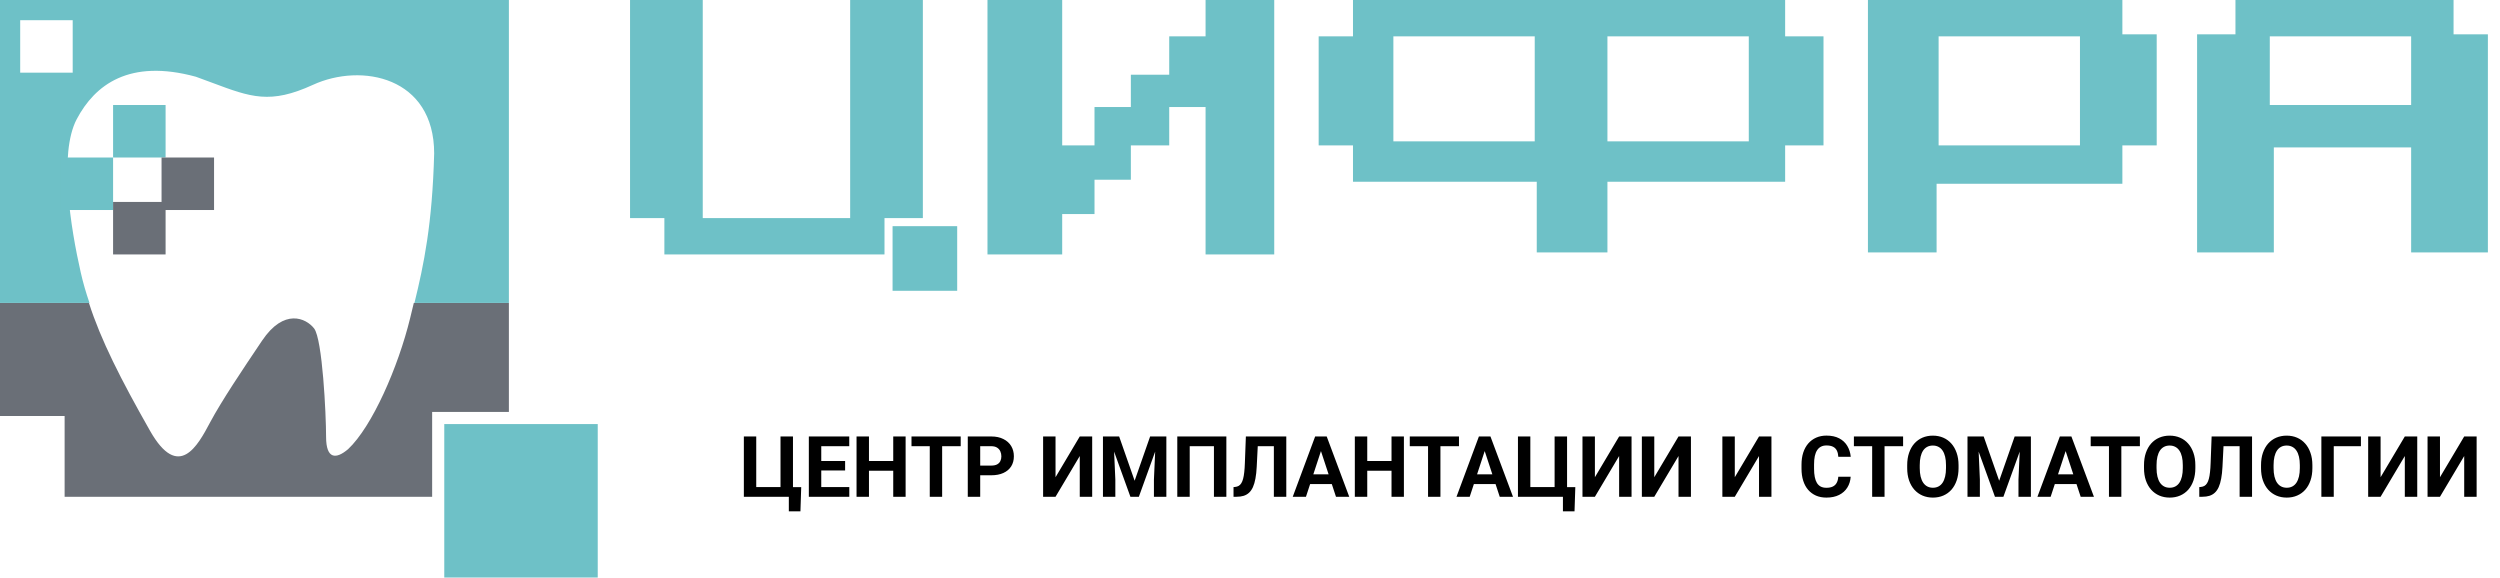
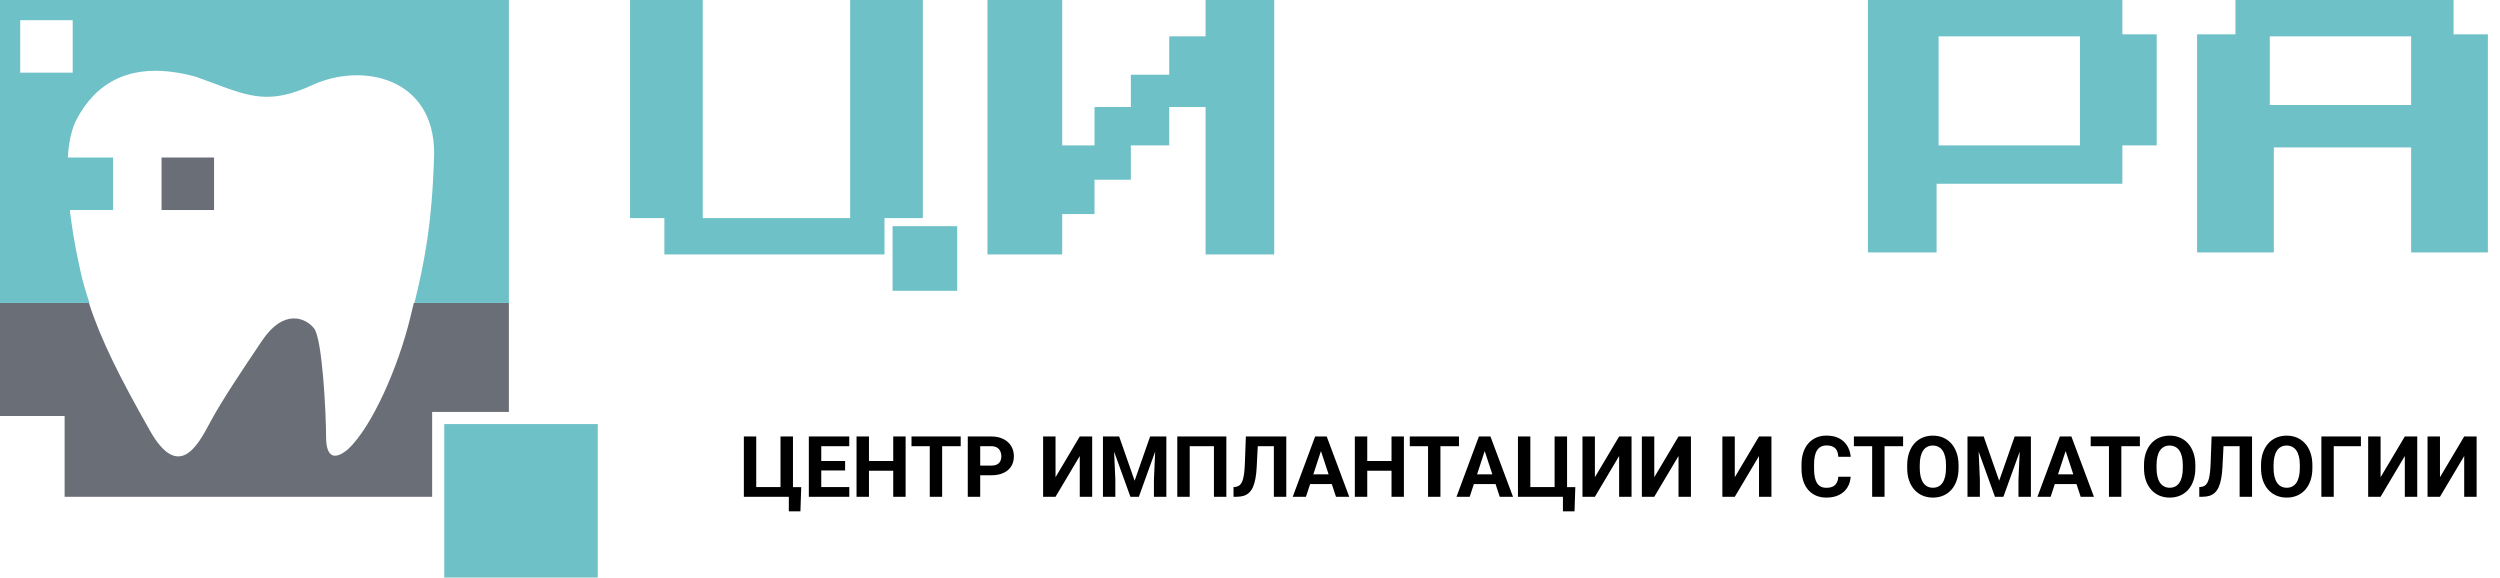
<svg xmlns="http://www.w3.org/2000/svg" width="619" height="143" viewBox="0 0 619 143" fill="none">
  <path fill-rule="evenodd" clip-rule="evenodd" d="M52.001 104.621L51.967 104.686C48.992 110.265 44.244 119.167 37.137 106.648C29.905 93.911 24.954 84.172 22.019 75H0V103H16V123H107V102H126V75H102.461C102.161 76.269 101.856 77.523 101.55 78.778C98.577 90.939 92.135 105.635 86.19 111.209C83.217 113.742 80.739 113.742 80.739 108.168C80.739 102.594 79.843 83.966 77.766 81.311C75.784 78.778 70.334 76.244 64.884 84.352C64.724 84.59 64.562 84.83 64.399 85.073C60.12 91.437 54.865 99.252 52.001 104.621Z" fill="#6A6F77" />
  <path fill-rule="evenodd" clip-rule="evenodd" d="M0 0H126V75H102.62C104.95 65.509 107.04 55.462 107.5 38C107.5 19 89.5 15.5 77.5 21C66.898 25.859 62.151 24.084 52.569 20.501C51.305 20.029 49.957 19.524 48.5 19C32 14.5 23.5 21 19 29.5C14.5 38 17.5 56.5 20 67.5C20.564 69.983 21.281 72.466 22.157 75H0V0ZM5 5H18V18H5V5Z" fill="#6EC1C7" />
  <path d="M156 54V0H174V54H210.5V0H228.5V54H219V63H164.5V54H156Z" fill="#6EC1C7" />
  <rect width="16" height="16" transform="matrix(-1 0 0 1 237 56)" fill="#6EC1C7" />
  <rect width="38" height="38" transform="matrix(-1 0 0 1 148 105)" fill="#6EC1C7" />
  <path d="M244.5 63V0H263V36H271V26.5H280V18.5H289.5V9H298.5V0H315.5V63H298.5V26.5H289.5V36H280V44.5H271V53H263V63H244.5Z" fill="#6EC1C7" />
-   <path fill-rule="evenodd" clip-rule="evenodd" d="M442 0H335V9H326.5V36H335V45H380.5V62.5H398V45H442V36H451.5V9H442V0ZM345 9H380V35H345V9ZM433 9H398V35H433V9Z" fill="#6EC1C7" />
  <path fill-rule="evenodd" clip-rule="evenodd" d="M462.5 0V62.5H479.5V45.5H525.5V36H534V8.5H525.5V0H462.5ZM515 9H480V36H515V9Z" fill="#6EC1C7" />
  <path fill-rule="evenodd" clip-rule="evenodd" d="M544 62.5V8.5H553.5V0H607.5V8.5H616V62.5H597V36.5H563V62.5H544ZM597 9H562V26H597V9Z" fill="#6EC1C7" />
-   <rect x="28" y="26" width="13" height="13" fill="#6EC1C7" />
  <rect x="15" y="39" width="13" height="13" fill="#6EC1C7" />
-   <rect x="28" y="50" width="13" height="13" fill="#6A6F77" />
  <rect x="40" y="39" width="13" height="13" fill="#6A6F77" />
  <path d="M198.381 120.611L198.186 126.599H195.315V123H194.095V120.611H198.381ZM184.179 123V108.07H187.245V120.601H193.254V108.07H196.34V123H184.179ZM210.286 120.601V123H202.339V120.601H210.286ZM203.344 108.07V123H200.268V108.07H203.344ZM209.25 114.151V116.489H202.339V114.151H209.25ZM210.275 108.07V110.48H202.339V108.07H210.275ZM222.037 114.151V116.55H214.244V114.151H222.037ZM215.156 108.07V123H212.08V108.07H215.156ZM224.231 108.07V123H221.165V108.07H224.231ZM233.275 108.07V123H230.209V108.07H233.275ZM237.869 108.07V110.48H225.687V108.07H237.869ZM245.436 117.678H241.632V115.279H245.436C246.024 115.279 246.502 115.183 246.872 114.992C247.241 114.793 247.511 114.52 247.682 114.171C247.853 113.823 247.938 113.43 247.938 112.992C247.938 112.548 247.853 112.134 247.682 111.751C247.511 111.369 247.241 111.061 246.872 110.829C246.502 110.596 246.024 110.48 245.436 110.48H242.698V123H239.622V108.07H245.436C246.605 108.07 247.606 108.282 248.44 108.706C249.281 109.123 249.924 109.701 250.368 110.439C250.812 111.177 251.035 112.021 251.035 112.972C251.035 113.936 250.812 114.77 250.368 115.474C249.924 116.178 249.281 116.721 248.44 117.104C247.606 117.487 246.605 117.678 245.436 117.678ZM261.35 118.16L267.349 108.07H270.425V123H267.349V112.91L261.35 123H258.274V108.07H261.35V118.16ZM274.496 108.07H277.1L280.935 119.032L284.77 108.07H287.375L281.981 123H279.889L274.496 108.07ZM273.091 108.07H275.685L276.157 118.755V123H273.091V108.07ZM286.185 108.07H288.79V123H285.713V118.755L286.185 108.07ZM303.647 108.07V123H300.571V110.48H294.573V123H291.497V108.07H303.647ZM316.291 108.07V110.48H308.867V108.07H316.291ZM318.485 108.07V123H315.409V108.07H318.485ZM308.477 108.07H311.543L311.164 115.566C311.109 116.687 311.003 117.661 310.846 118.488C310.695 119.315 310.49 120.02 310.23 120.601C309.971 121.175 309.649 121.64 309.267 121.995C308.891 122.344 308.446 122.6 307.934 122.764C307.421 122.921 306.836 123 306.18 123H305.421V120.601L305.811 120.57C306.146 120.536 306.44 120.447 306.693 120.303C306.946 120.16 307.161 119.944 307.339 119.657C307.523 119.37 307.674 119.004 307.79 118.56C307.913 118.109 308.009 117.559 308.077 116.909C308.152 116.26 308.204 115.501 308.231 114.633L308.477 108.07ZM327.416 110.624L323.355 123H320.084L325.632 108.07H327.713L327.416 110.624ZM330.79 123L326.719 110.624L326.391 108.07H328.493L334.071 123H330.79ZM330.605 117.442V119.852H322.72V117.442H330.605ZM345.412 114.151V116.55H337.619V114.151H345.412ZM338.531 108.07V123H335.455V108.07H338.531ZM347.606 108.07V123H344.54V108.07H347.606ZM356.65 108.07V123H353.584V108.07H356.65ZM361.244 108.07V110.48H349.062V108.07H361.244ZM367.96 110.624L363.899 123H360.628L366.176 108.07H368.257L367.96 110.624ZM371.333 123L367.263 110.624L366.935 108.07H369.037L374.615 123H371.333ZM371.149 117.442V119.852H363.264V117.442H371.149ZM390.047 120.611L389.852 126.599H386.981V123H385.761V120.611H390.047ZM375.845 123V108.07H378.911V120.601H384.92V108.07H388.006V123H375.845ZM394.897 118.16L400.896 108.07H403.972V123H400.896V112.91L394.897 123H391.821V108.07H394.897V118.16ZM409.601 118.16L415.6 108.07H418.676V123H415.6V112.91L409.601 123H406.525V108.07H409.601V118.16ZM429.535 118.16L435.533 108.07H438.609V123H435.533V112.91L429.535 123H426.458V108.07H429.535V118.16ZM455.159 118.047H458.225C458.164 119.052 457.887 119.944 457.395 120.724C456.909 121.503 456.229 122.111 455.354 122.549C454.486 122.986 453.44 123.205 452.216 123.205C451.259 123.205 450.401 123.041 449.643 122.713C448.884 122.378 448.234 121.899 447.694 121.277C447.161 120.655 446.754 119.903 446.474 119.021C446.194 118.14 446.054 117.152 446.054 116.058V115.022C446.054 113.929 446.197 112.941 446.484 112.059C446.778 111.17 447.195 110.415 447.735 109.793C448.282 109.171 448.935 108.692 449.694 108.357C450.453 108.022 451.3 107.855 452.237 107.855C453.481 107.855 454.53 108.081 455.385 108.532C456.246 108.983 456.913 109.605 457.384 110.398C457.863 111.191 458.15 112.093 458.246 113.105H455.169C455.135 112.503 455.016 111.994 454.811 111.577C454.605 111.153 454.294 110.835 453.877 110.624C453.467 110.405 452.92 110.295 452.237 110.295C451.724 110.295 451.276 110.391 450.894 110.583C450.511 110.774 450.189 111.064 449.93 111.454C449.67 111.844 449.475 112.336 449.345 112.931C449.222 113.519 449.161 114.209 449.161 115.002V116.058C449.161 116.831 449.219 117.511 449.335 118.099C449.451 118.68 449.629 119.172 449.868 119.575C450.114 119.972 450.429 120.272 450.812 120.478C451.201 120.676 451.669 120.775 452.216 120.775C452.859 120.775 453.389 120.672 453.806 120.467C454.223 120.262 454.541 119.958 454.759 119.555C454.985 119.151 455.118 118.649 455.159 118.047ZM466.613 108.07V123H463.547V108.07H466.613ZM471.207 108.07V110.48H459.025V108.07H471.207ZM484.937 115.187V115.894C484.937 117.029 484.783 118.047 484.475 118.95C484.167 119.852 483.733 120.621 483.173 121.257C482.612 121.886 481.942 122.368 481.163 122.703C480.391 123.038 479.533 123.205 478.589 123.205C477.653 123.205 476.795 123.038 476.016 122.703C475.243 122.368 474.573 121.886 474.006 121.257C473.438 120.621 472.998 119.852 472.683 118.95C472.375 118.047 472.222 117.029 472.222 115.894V115.187C472.222 114.045 472.375 113.026 472.683 112.131C472.991 111.229 473.425 110.459 473.985 109.824C474.553 109.188 475.223 108.703 475.995 108.368C476.774 108.033 477.632 107.865 478.569 107.865C479.512 107.865 480.37 108.033 481.143 108.368C481.922 108.703 482.592 109.188 483.152 109.824C483.72 110.459 484.157 111.229 484.465 112.131C484.779 113.026 484.937 114.045 484.937 115.187ZM481.83 115.894V115.166C481.83 114.373 481.758 113.676 481.614 113.074C481.471 112.473 481.259 111.967 480.979 111.557C480.698 111.146 480.356 110.839 479.953 110.634C479.55 110.422 479.088 110.316 478.569 110.316C478.049 110.316 477.588 110.422 477.185 110.634C476.788 110.839 476.45 111.146 476.169 111.557C475.896 111.967 475.688 112.473 475.544 113.074C475.4 113.676 475.329 114.373 475.329 115.166V115.894C475.329 116.68 475.4 117.377 475.544 117.986C475.688 118.587 475.899 119.097 476.18 119.514C476.46 119.924 476.802 120.235 477.205 120.447C477.608 120.659 478.07 120.765 478.589 120.765C479.109 120.765 479.57 120.659 479.974 120.447C480.377 120.235 480.715 119.924 480.989 119.514C481.262 119.097 481.471 118.587 481.614 117.986C481.758 117.377 481.83 116.68 481.83 115.894ZM488.556 108.07H491.161L494.996 119.032L498.831 108.07H501.435L496.042 123H493.95L488.556 108.07ZM487.151 108.07H489.746L490.217 118.755V123H487.151V108.07ZM500.246 108.07H502.85V123H499.774V118.755L500.246 108.07ZM511.802 110.624L507.741 123H504.47L510.018 108.07H512.099L511.802 110.624ZM515.175 123L511.104 110.624L510.776 108.07H512.878L518.457 123H515.175ZM514.991 117.442V119.852H507.105V117.442H514.991ZM525.245 108.07V123H522.179V108.07H525.245ZM529.838 108.07V110.48H517.657V108.07H529.838ZM543.568 115.187V115.894C543.568 117.029 543.415 118.047 543.107 118.95C542.799 119.852 542.365 120.621 541.805 121.257C541.244 121.886 540.574 122.368 539.795 122.703C539.022 123.038 538.165 123.205 537.221 123.205C536.285 123.205 535.427 123.038 534.647 122.703C533.875 122.368 533.205 121.886 532.638 121.257C532.07 120.621 531.629 119.852 531.315 118.95C531.007 118.047 530.854 117.029 530.854 115.894V115.187C530.854 114.045 531.007 113.026 531.315 112.131C531.623 111.229 532.057 110.459 532.617 109.824C533.185 109.188 533.854 108.703 534.627 108.368C535.406 108.033 536.264 107.865 537.201 107.865C538.144 107.865 539.002 108.033 539.774 108.368C540.554 108.703 541.224 109.188 541.784 109.824C542.352 110.459 542.789 111.229 543.097 112.131C543.411 113.026 543.568 114.045 543.568 115.187ZM540.461 115.894V115.166C540.461 114.373 540.39 113.676 540.246 113.074C540.103 112.473 539.891 111.967 539.61 111.557C539.33 111.146 538.988 110.839 538.585 110.634C538.182 110.422 537.72 110.316 537.201 110.316C536.681 110.316 536.22 110.422 535.816 110.634C535.42 110.839 535.082 111.146 534.801 111.557C534.528 111.967 534.319 112.473 534.176 113.074C534.032 113.676 533.96 114.373 533.96 115.166V115.894C533.96 116.68 534.032 117.377 534.176 117.986C534.319 118.587 534.531 119.097 534.812 119.514C535.092 119.924 535.434 120.235 535.837 120.447C536.24 120.659 536.702 120.765 537.221 120.765C537.741 120.765 538.202 120.659 538.605 120.447C539.009 120.235 539.347 119.924 539.621 119.514C539.894 119.097 540.103 118.587 540.246 117.986C540.39 117.377 540.461 116.68 540.461 115.894ZM555.412 108.07V110.48H547.988V108.07H555.412ZM557.606 108.07V123H554.53V108.07H557.606ZM547.598 108.07H550.664L550.285 115.566C550.23 116.687 550.124 117.661 549.967 118.488C549.816 119.315 549.611 120.02 549.352 120.601C549.092 121.175 548.771 121.64 548.388 121.995C548.012 122.344 547.567 122.6 547.055 122.764C546.542 122.921 545.958 123 545.301 123H544.542V120.601L544.932 120.57C545.267 120.536 545.561 120.447 545.814 120.303C546.067 120.16 546.282 119.944 546.46 119.657C546.645 119.37 546.795 119.004 546.911 118.56C547.034 118.109 547.13 117.559 547.198 116.909C547.273 116.26 547.325 115.501 547.352 114.633L547.598 108.07ZM572.546 115.187V115.894C572.546 117.029 572.392 118.047 572.084 118.95C571.777 119.852 571.343 120.621 570.782 121.257C570.222 121.886 569.552 122.368 568.772 122.703C568 123.038 567.142 123.205 566.199 123.205C565.262 123.205 564.404 123.038 563.625 122.703C562.853 122.368 562.183 121.886 561.615 121.257C561.048 120.621 560.607 119.852 560.292 118.95C559.985 118.047 559.831 117.029 559.831 115.894V115.187C559.831 114.045 559.985 113.026 560.292 112.131C560.6 111.229 561.034 110.459 561.595 109.824C562.162 109.188 562.832 108.703 563.604 108.368C564.384 108.033 565.242 107.865 566.178 107.865C567.122 107.865 567.979 108.033 568.752 108.368C569.531 108.703 570.201 109.188 570.762 109.824C571.329 110.459 571.767 111.229 572.074 112.131C572.389 113.026 572.546 114.045 572.546 115.187ZM569.439 115.894V115.166C569.439 114.373 569.367 113.676 569.224 113.074C569.08 112.473 568.868 111.967 568.588 111.557C568.308 111.146 567.966 110.839 567.562 110.634C567.159 110.422 566.698 110.316 566.178 110.316C565.659 110.316 565.197 110.422 564.794 110.634C564.397 110.839 564.059 111.146 563.779 111.557C563.505 111.967 563.297 112.473 563.153 113.074C563.01 113.676 562.938 114.373 562.938 115.166V115.894C562.938 116.68 563.01 117.377 563.153 117.986C563.297 118.587 563.509 119.097 563.789 119.514C564.069 119.924 564.411 120.235 564.814 120.447C565.218 120.659 565.679 120.765 566.199 120.765C566.718 120.765 567.18 120.659 567.583 120.447C567.986 120.235 568.325 119.924 568.598 119.514C568.872 119.097 569.08 118.587 569.224 117.986C569.367 117.377 569.439 116.68 569.439 115.894ZM584.563 108.07V110.48H577.837V123H574.771V108.07H584.563ZM589.434 118.16L595.433 108.07H598.509V123H595.433V112.91L589.434 123H586.358V108.07H589.434V118.16ZM604.138 118.16L610.137 108.07H613.213V123H610.137V112.91L604.138 123H601.062V108.07H604.138V118.16Z" fill="black" />
</svg>